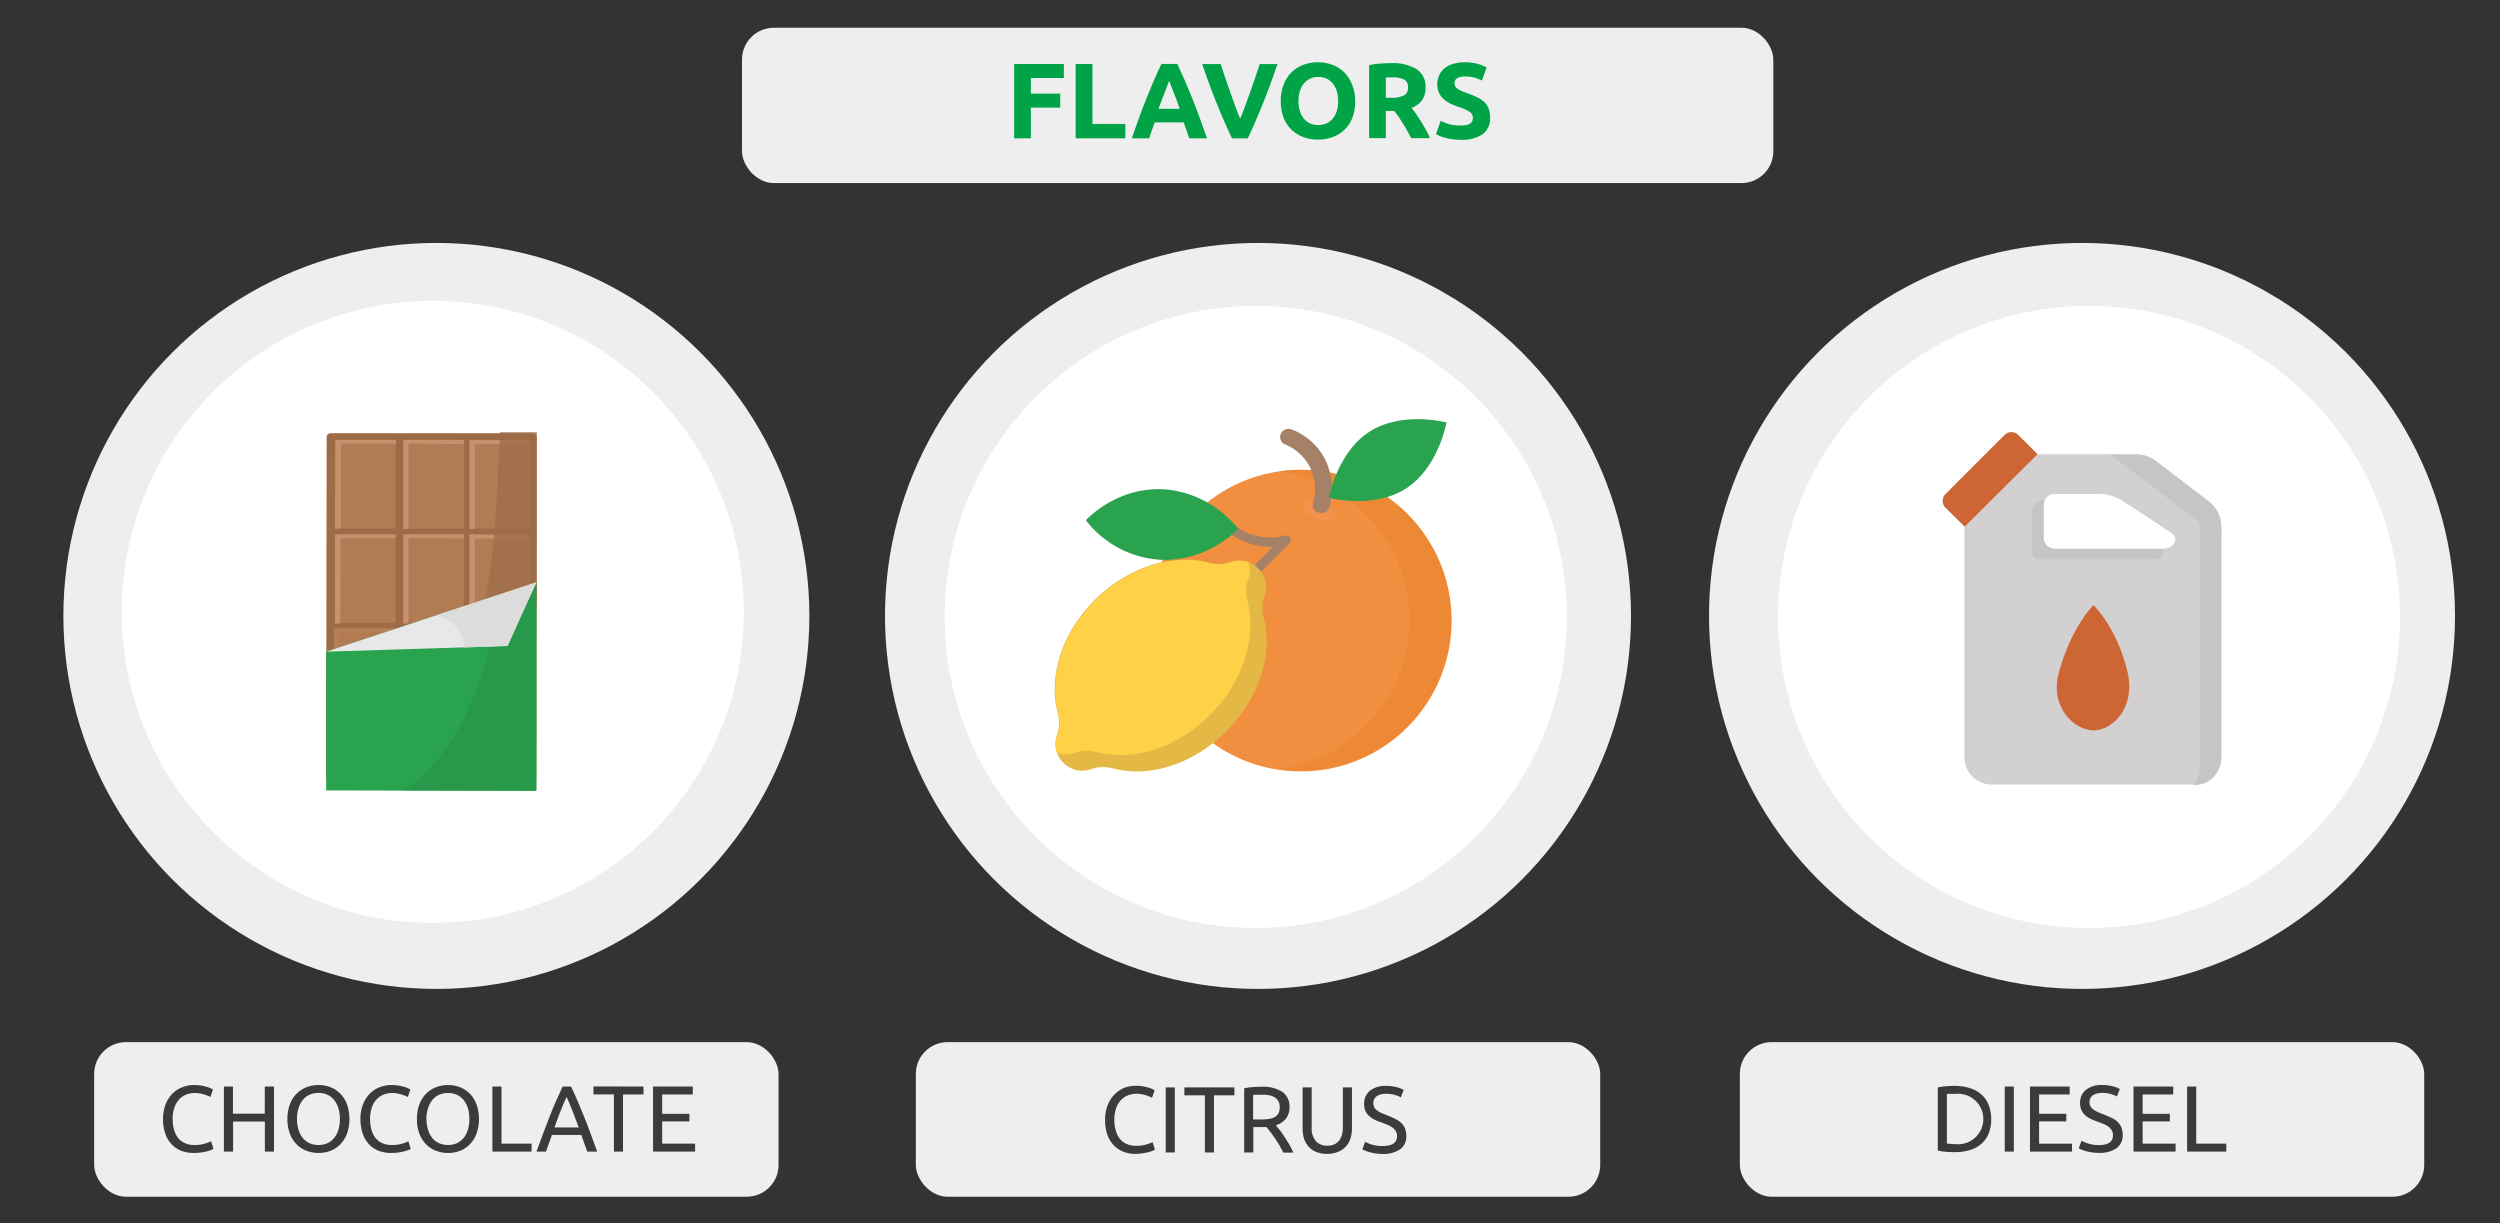
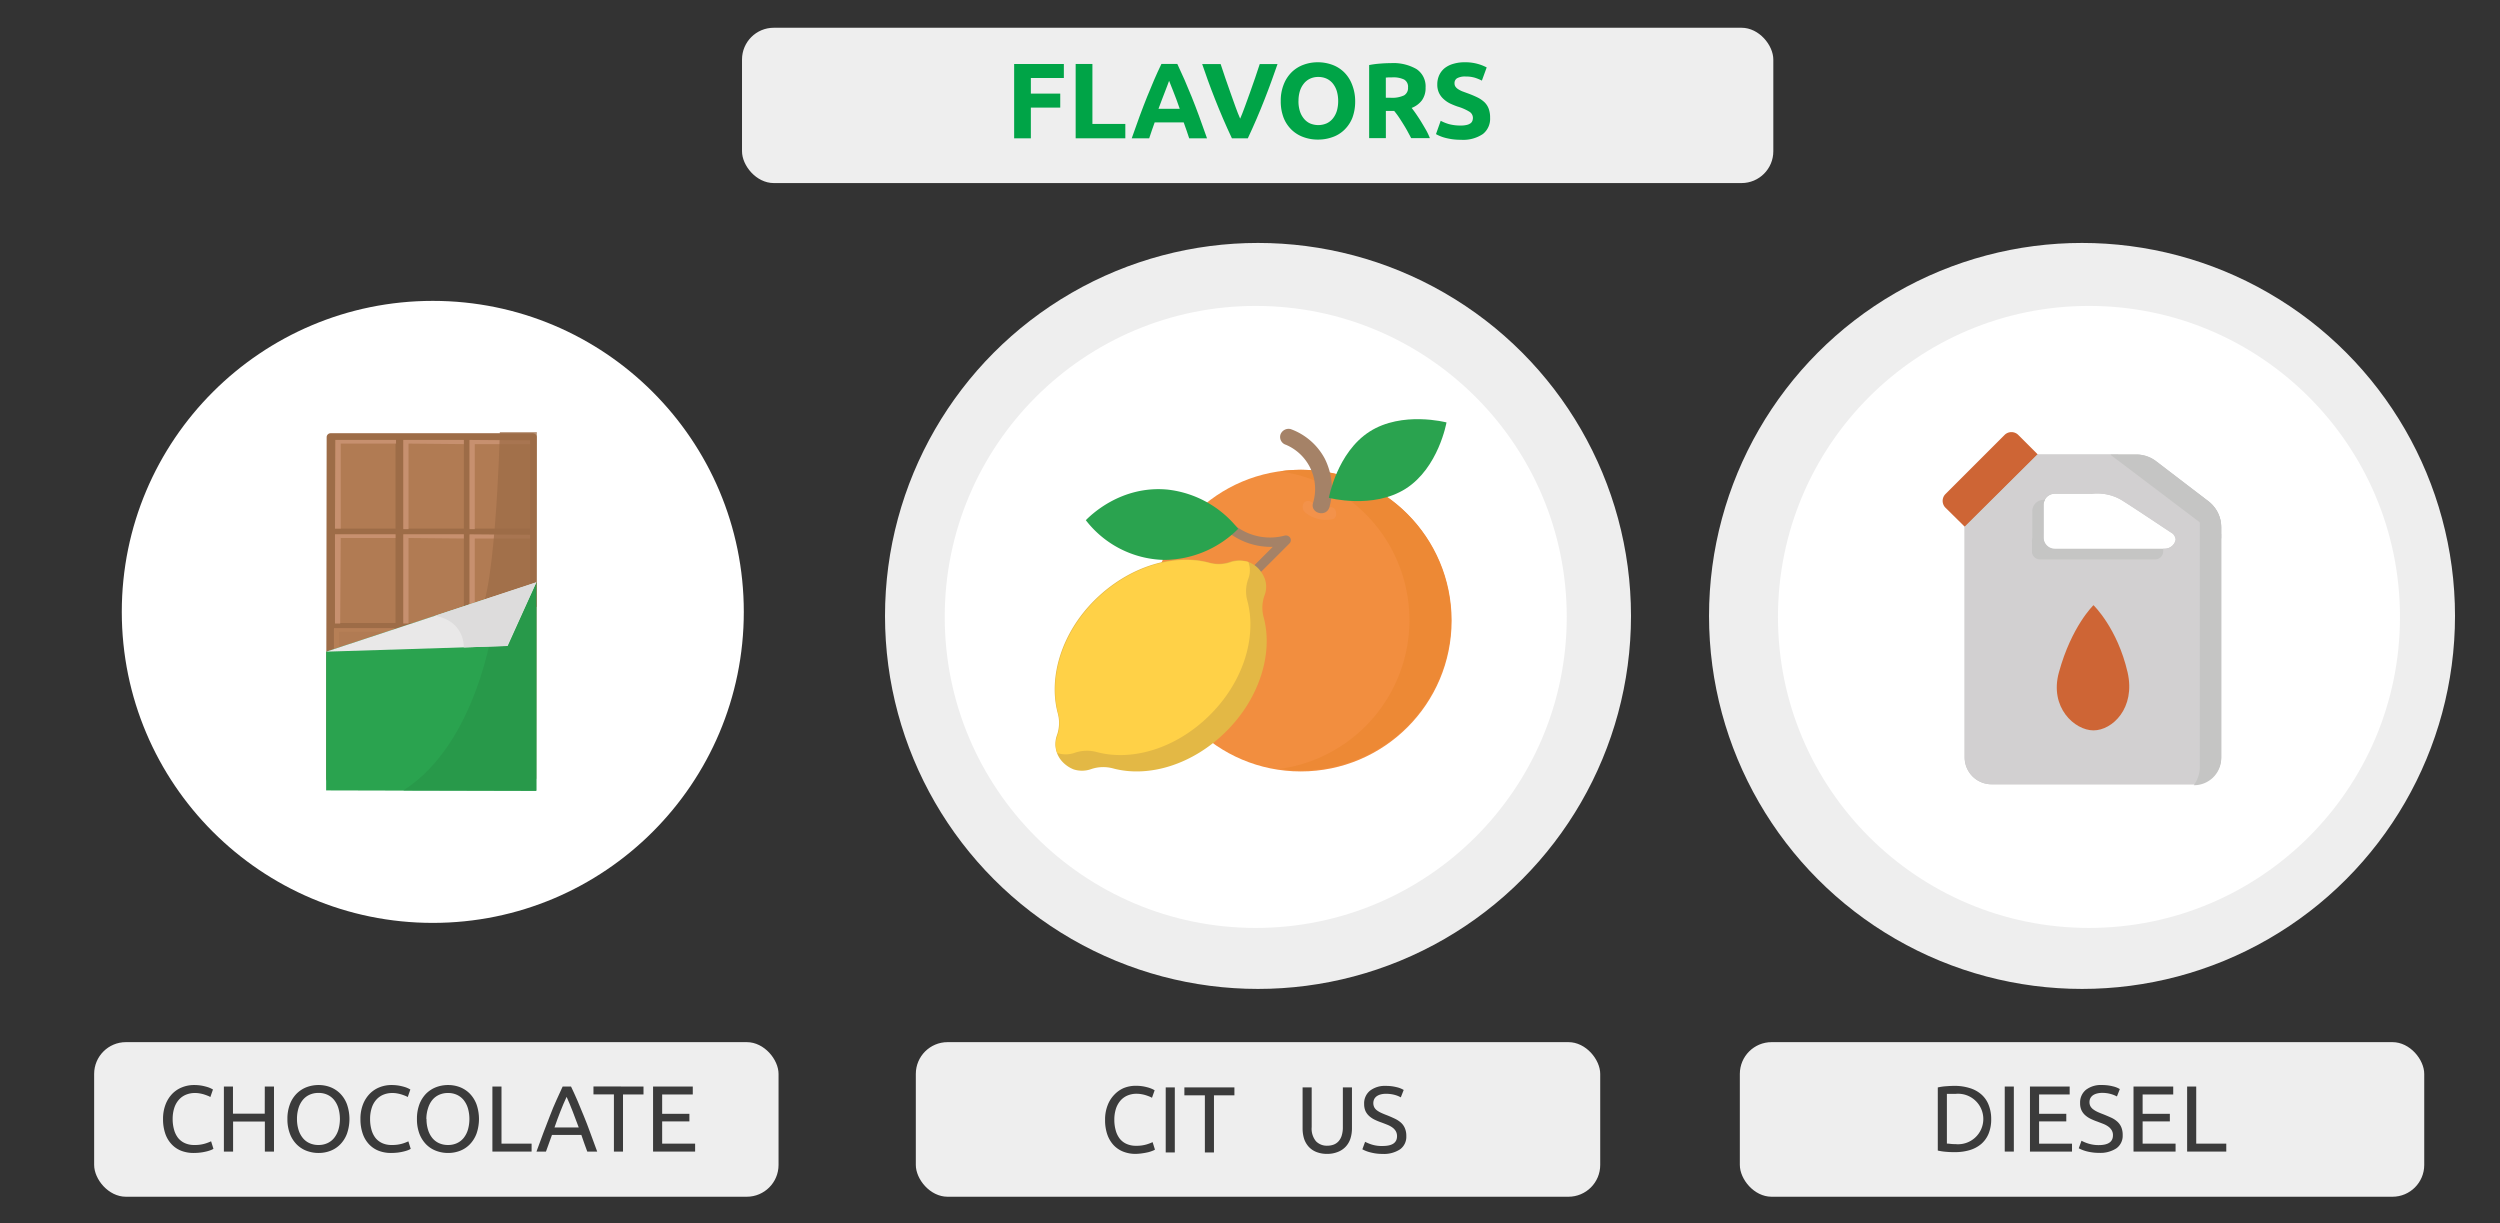
<svg xmlns="http://www.w3.org/2000/svg" id="Слой_1" data-name="Слой 1" width="629.57" height="308" viewBox="0 0 629.57 308">
  <rect x="0" y="0" width="629.57" height="308" fill="#333333" stroke="none" />
  <defs>
    <style>
      .cls-1 {
        fill: #eee;
      }

      .cls-2 {
        fill: #fff;
      }

      .cls-3 {
        fill: none;
        stroke: #fff;
        stroke-linecap: round;
        stroke-linejoin: round;
        stroke-width: 2px;
      }

      .cls-4 {
        fill: #00a447;
      }

      .cls-5 {
        fill: #3b3b3b;
      }

      .cls-6 {
        fill: #a04d16;
      }

      .cls-12, .cls-6, .cls-9 {
        opacity: 0.75;
      }

      .cls-12, .cls-6, .cls-7, .cls-9 {
        isolation: isolate;
      }

      .cls-7 {
        fill: #f8d3a6;
        opacity: 0.27;
      }

      .cls-12, .cls-8 {
        fill: #9d6c47;
      }

      .cls-9 {
        fill: #b88057;
      }

      .cls-10 {
        fill: #c7906f;
      }

      .cls-11 {
        fill: #2aa34f;
      }

      .cls-13 {
        fill: #28994a;
      }

      .cls-14 {
        fill: #e9e8e8;
      }

      .cls-15 {
        fill: #dddcdc;
      }

      .cls-16 {
        fill: #f28e3f;
      }

      .cls-17 {
        fill: #ed8935;
      }

      .cls-18 {
        fill: #f3924a;
      }

      .cls-19 {
        fill: #a58267;
      }

      .cls-20 {
        fill: #e3b845;
      }

      .cls-21 {
        fill: #ffd147;
      }

      .cls-22 {
        fill: #ce6535;
      }

      .cls-23 {
        fill: #c5c5c4;
      }

      .cls-24 {
        fill: #d2d0d1;
      }
    </style>
  </defs>
  <rect class="cls-1" x="438.14" y="262.44" width="172.35" height="38.93" rx="8" />
  <circle class="cls-1" cx="524.31" cy="155.11" r="93.93" />
  <circle class="cls-2" cx="526.06" cy="155.36" r="78.32" />
  <rect class="cls-1" x="23.71" y="262.44" width="172.35" height="38.93" rx="8" />
  <g>
-     <circle class="cls-1" cx="109.89" cy="155.11" r="93.93" />
    <circle class="cls-2" cx="108.99" cy="154.09" r="78.32" />
    <line class="cls-3" x1="110.48" y1="140.53" x2="111.37" y2="193.28" />
    <path class="cls-3" d="M92.69,157.92s10.13.83,10.77,8.78-7.77,11.58-7.77,11.58" />
    <path class="cls-3" d="M95.94,136.44c3.83-2.39,8.8.13,9,4.13a6.69,6.69,0,0,1-2.41,5.82" />
    <path class="cls-3" d="M129,157.14s-10.11,1.17-10.47,9.14,8.16,11.31,8.16,11.31" />
    <path class="cls-3" d="M53.64,125.54a8.94,8.94,0,0,0,1.7,10.15c4.53,4.81,16.94,7.85,16.94,7.85" />
  </g>
  <rect class="cls-1" x="230.63" y="262.44" width="172.35" height="38.93" rx="8" />
  <g>
    <circle class="cls-1" cx="316.8" cy="155.11" r="93.93" />
    <circle class="cls-2" cx="316.23" cy="155.36" r="78.32" />
    <path class="cls-4" d="M352.32,182.86l0,.16c-.16-.08,0-.11,0-.16Z" />
    <path class="cls-3" d="M311,127.15s7.25,4.75,13-.25" />
  </g>
  <rect class="cls-1" x="186.86" y="6.99" width="259.71" height="39.11" rx="8" />
  <g>
    <path class="cls-5" d="M501.44,281.8a9.55,9.55,0,0,1-.66,3.7,6.87,6.87,0,0,1-1.87,2.6,8,8,0,0,1-2.88,1.53,12.66,12.66,0,0,1-3.69.51c-.66,0-1.39,0-2.19-.08a13.31,13.31,0,0,1-2.16-.32V273.85a13.35,13.35,0,0,1,2.16-.31q1.2-.09,2.19-.09A12.66,12.66,0,0,1,496,274a7.82,7.82,0,0,1,2.88,1.54,6.71,6.71,0,0,1,1.87,2.6A9.52,9.52,0,0,1,501.44,281.8Zm-8.91,6.33a6.36,6.36,0,1,0,0-12.67q-1,0-1.5,0l-.75,0v12.53c.14,0,.39,0,.75.05S491.88,288.13,492.53,288.13Z" />
    <path class="cls-5" d="M504.85,273.62h2.29V290h-2.29Z" />
    <path class="cls-5" d="M511.2,290V273.62h10v2h-7.7v4.87h6.85v1.91H513.5V288h8.29v2Z" />
    <path class="cls-5" d="M528.51,288.37q3.59,0,3.59-2.46a2.42,2.42,0,0,0-.32-1.29,3.12,3.12,0,0,0-.86-.92,5.63,5.63,0,0,0-1.24-.67c-.47-.19-1-.38-1.48-.57a15.47,15.47,0,0,1-1.7-.7,5.89,5.89,0,0,1-1.39-.92,3.89,3.89,0,0,1-.94-1.26,4.16,4.16,0,0,1-.34-1.78,4.11,4.11,0,0,1,1.46-3.35,6.17,6.17,0,0,1,4.05-1.21,10.75,10.75,0,0,1,2.7.32,6,6,0,0,1,1.79.7l-.73,1.86a7.19,7.19,0,0,0-1.48-.6,7.87,7.87,0,0,0-2.28-.3,4.76,4.76,0,0,0-1.23.15,3.11,3.11,0,0,0-1,.42,2.2,2.2,0,0,0-.67.72,2.15,2.15,0,0,0-.25,1,2.22,2.22,0,0,0,.26,1.11,2.52,2.52,0,0,0,.74.79,6.25,6.25,0,0,0,1.09.63c.42.19.88.38,1.39.57.71.28,1.36.57,2,.85a6,6,0,0,1,1.53,1,4,4,0,0,1,1,1.4,4.91,4.91,0,0,1,.35,2,3.87,3.87,0,0,1-1.57,3.31,7.37,7.37,0,0,1-4.43,1.15,11.07,11.07,0,0,1-1.79-.13,11.87,11.87,0,0,1-1.45-.3,9.25,9.25,0,0,1-1.1-.38c-.31-.13-.55-.25-.72-.34l.69-1.9a9.51,9.51,0,0,0,1.65.69A8.57,8.57,0,0,0,528.51,288.37Z" />
    <path class="cls-5" d="M537.28,290V273.62h10v2h-7.71v4.87h6.86v1.91h-6.86V288h8.3v2Z" />
    <path class="cls-5" d="M560.64,288v2h-9.86V273.62h2.29V288Z" />
  </g>
  <g>
    <path class="cls-5" d="M48.77,290.35a8.57,8.57,0,0,1-3.15-.56,6.62,6.62,0,0,1-2.43-1.66,7.41,7.41,0,0,1-1.58-2.68,11.07,11.07,0,0,1-.55-3.65,10,10,0,0,1,.63-3.66,8,8,0,0,1,1.68-2.68,7.09,7.09,0,0,1,2.49-1.65,8,8,0,0,1,3-.57,11.39,11.39,0,0,1,1.84.14,13.55,13.55,0,0,1,1.41.33,6.31,6.31,0,0,1,1,.38,5.8,5.8,0,0,1,.52.28l-.66,1.9a3.08,3.08,0,0,0-.61-.31c-.27-.11-.57-.22-.91-.33a8.2,8.2,0,0,0-1.11-.27,6.22,6.22,0,0,0-1.22-.11,5.81,5.81,0,0,0-2.34.45A4.77,4.77,0,0,0,45,277a5.73,5.73,0,0,0-1.13,2.07,8.91,8.91,0,0,0-.39,2.73,9.75,9.75,0,0,0,.35,2.67,5.9,5.9,0,0,0,1,2.07,4.61,4.61,0,0,0,1.72,1.33,5.59,5.59,0,0,0,2.4.47A8.8,8.8,0,0,0,51.6,288a11,11,0,0,0,1.56-.59l.59,1.89a3.06,3.06,0,0,1-.59.3,7.85,7.85,0,0,1-1.06.34,13.62,13.62,0,0,1-1.49.29A15,15,0,0,1,48.77,290.35Z" />
    <path class="cls-5" d="M66.68,273.62H69V290h-2.3v-7.56h-8V290H56.38V273.62h2.29v6.83h8Z" />
    <path class="cls-5" d="M72.38,281.8a10.18,10.18,0,0,1,.63-3.72,7.55,7.55,0,0,1,1.7-2.68,7.28,7.28,0,0,1,2.5-1.62,8.57,8.57,0,0,1,3-.54,8.22,8.22,0,0,1,3,.54,7.16,7.16,0,0,1,2.47,1.62,7.67,7.67,0,0,1,1.69,2.68,11.27,11.27,0,0,1,0,7.43,7.67,7.67,0,0,1-1.69,2.68,6.89,6.89,0,0,1-2.47,1.62,8.22,8.22,0,0,1-3,.54,8.57,8.57,0,0,1-3-.54,7,7,0,0,1-2.5-1.62,7.55,7.55,0,0,1-1.7-2.68A10.12,10.12,0,0,1,72.38,281.8Zm2.41,0a9.13,9.13,0,0,0,.38,2.7,6,6,0,0,0,1.08,2.07,4.55,4.55,0,0,0,1.7,1.31,5.31,5.31,0,0,0,2.26.46,5.22,5.22,0,0,0,2.24-.46,4.6,4.6,0,0,0,1.69-1.31,6.16,6.16,0,0,0,1.08-2.07,9.82,9.82,0,0,0,0-5.41A6.16,6.16,0,0,0,84.14,277a4.71,4.71,0,0,0-1.69-1.31,5.22,5.22,0,0,0-2.24-.46,5.31,5.31,0,0,0-2.26.46,4.66,4.66,0,0,0-1.7,1.31,6,6,0,0,0-1.08,2.07A9.15,9.15,0,0,0,74.79,281.8Z" />
    <path class="cls-5" d="M98.48,290.35a8.52,8.52,0,0,1-3.14-.56,6.66,6.66,0,0,1-2.44-1.66,7.39,7.39,0,0,1-1.57-2.68,11.06,11.06,0,0,1-.56-3.65,10,10,0,0,1,.63-3.66,8,8,0,0,1,1.69-2.68,7.14,7.14,0,0,1,2.48-1.65,8.08,8.08,0,0,1,3-.57,11.26,11.26,0,0,1,1.83.14,13.79,13.79,0,0,1,1.42.33,6.73,6.73,0,0,1,1,.38c.25.13.43.22.52.28l-.66,1.9a3.21,3.21,0,0,0-.62-.31c-.26-.11-.57-.22-.91-.33a8.2,8.2,0,0,0-1.11-.27,6.22,6.22,0,0,0-1.22-.11,5.88,5.88,0,0,0-2.34.45,4.85,4.85,0,0,0-1.77,1.3,5.72,5.72,0,0,0-1.12,2.07,8.91,8.91,0,0,0-.39,2.73,9.76,9.76,0,0,0,.34,2.67,5.91,5.91,0,0,0,1,2.07,4.66,4.66,0,0,0,1.71,1.33,5.65,5.65,0,0,0,2.4.47,8.87,8.87,0,0,0,2.63-.33,11,11,0,0,0,1.56-.59l.59,1.89a3.41,3.41,0,0,1-.59.3,8,8,0,0,1-1.07.34,13.17,13.17,0,0,1-1.49.29A14.92,14.92,0,0,1,98.48,290.35Z" />
    <path class="cls-5" d="M105,281.8a10.4,10.4,0,0,1,.62-3.72,7.84,7.84,0,0,1,1.7-2.68,7.33,7.33,0,0,1,2.51-1.62,8.53,8.53,0,0,1,3-.54,8.3,8.3,0,0,1,3,.54,7.16,7.16,0,0,1,2.47,1.62,7.82,7.82,0,0,1,1.69,2.68,11.27,11.27,0,0,1,0,7.43,7.82,7.82,0,0,1-1.69,2.68,6.89,6.89,0,0,1-2.47,1.62,8.3,8.3,0,0,1-3,.54,8.53,8.53,0,0,1-3-.54,7,7,0,0,1-2.51-1.62,7.84,7.84,0,0,1-1.7-2.68A10.34,10.34,0,0,1,105,281.8Zm2.41,0a8.81,8.81,0,0,0,.38,2.7,6.15,6.15,0,0,0,1.07,2.07,4.63,4.63,0,0,0,1.7,1.31,5.34,5.34,0,0,0,2.26.46,5.23,5.23,0,0,0,2.25-.46,4.68,4.68,0,0,0,1.69-1.31,6.15,6.15,0,0,0,1.07-2.07,9.82,9.82,0,0,0,0-5.41,6.15,6.15,0,0,0-1.07-2.07,4.79,4.79,0,0,0-1.69-1.31,5.23,5.23,0,0,0-2.25-.46,5.34,5.34,0,0,0-2.26.46,4.74,4.74,0,0,0-1.7,1.31,6.15,6.15,0,0,0-1.07,2.07A8.83,8.83,0,0,0,107.37,281.8Z" />
    <path class="cls-5" d="M133.87,288v2H124V273.62h2.29V288Z" />
    <path class="cls-5" d="M147.89,290c-.27-.71-.52-1.41-.76-2.09l-.73-2.1H139L137.49,290H135.1c.63-1.73,1.22-3.34,1.77-4.81s1.09-2.87,1.62-4.2,1-2.59,1.57-3.79,1.07-2.4,1.63-3.58h2.11c.56,1.18,1.11,2.37,1.63,3.58s1,2.47,1.57,3.79,1.07,2.73,1.62,4.2,1.14,3.08,1.77,4.81Zm-2.15-6.08c-.51-1.37-1-2.69-1.51-4s-1-2.52-1.54-3.7c-.56,1.18-1.08,2.42-1.58,3.7s-1,2.61-1.47,4Z" />
    <path class="cls-5" d="M162.05,273.62v2h-5.16V290H154.6V275.6h-5.15v-2Z" />
    <path class="cls-5" d="M164.46,290V273.62h10v2h-7.71v4.87h6.86v1.91h-6.86V288h8.3v2Z" />
  </g>
  <g>
    <path class="cls-5" d="M286,290.58a8.41,8.41,0,0,1-3.15-.57,6.72,6.72,0,0,1-2.43-1.65,7.69,7.69,0,0,1-1.58-2.69,11.07,11.07,0,0,1-.55-3.65,9.87,9.87,0,0,1,.63-3.65,7.81,7.81,0,0,1,1.69-2.69A7.19,7.19,0,0,1,283,274a8,8,0,0,1,3-.57,11.39,11.39,0,0,1,1.84.14,13.55,13.55,0,0,1,1.41.33,8.36,8.36,0,0,1,1,.38,5.49,5.49,0,0,1,.52.29l-.67,1.89a3.08,3.08,0,0,0-.61-.31c-.27-.11-.57-.22-.91-.33a8.2,8.2,0,0,0-1.11-.27,7.1,7.1,0,0,0-1.22-.11,5.81,5.81,0,0,0-2.34.45,4.85,4.85,0,0,0-1.77,1.3,5.9,5.9,0,0,0-1.13,2.07,8.91,8.91,0,0,0-.39,2.73,9.64,9.64,0,0,0,.35,2.67,5.91,5.91,0,0,0,1,2.07,4.5,4.5,0,0,0,1.71,1.33,5.65,5.65,0,0,0,2.4.48,8.8,8.8,0,0,0,2.62-.33,11.23,11.23,0,0,0,1.56-.59l.59,1.89a3.18,3.18,0,0,1-.59.29,8.76,8.76,0,0,1-1.06.35c-.43.1-.92.2-1.49.28A13.23,13.23,0,0,1,286,290.58Z" />
    <path class="cls-5" d="M293.56,273.84h2.29v16.38h-2.29Z" />
    <path class="cls-5" d="M310.86,273.84v2h-5.15v14.39h-2.29V275.83h-5.16v-2Z" />
-     <path class="cls-5" d="M321.29,283.37c.25.31.57.73,1,1.24s.78,1.08,1.19,1.7.81,1.27,1.22,1.95a19.51,19.51,0,0,1,1,2h-2.5c-.32-.6-.66-1.2-1-1.82s-.74-1.2-1.12-1.76-.75-1.08-1.13-1.57-.7-.92-1-1.28q-.3,0-.63,0h-2.7v6.4h-2.3V274.08a12.27,12.27,0,0,1,2.17-.32c.79-.06,1.52-.09,2.18-.09a9,9,0,0,1,5.26,1.3,4.46,4.46,0,0,1,1.81,3.88,4.56,4.56,0,0,1-.86,2.79A5.13,5.13,0,0,1,321.29,283.37Zm-3.48-7.69c-1,0-1.72,0-2.24.07v6.17h1.63a17.17,17.17,0,0,0,2.13-.11,4.82,4.82,0,0,0,1.59-.45,2.41,2.41,0,0,0,1-.94,3.18,3.18,0,0,0,.35-1.59,3.1,3.1,0,0,0-.35-1.54,2.7,2.7,0,0,0-1-1,4.25,4.25,0,0,0-1.42-.49A9.56,9.56,0,0,0,317.81,275.68Z" />
    <path class="cls-5" d="M334.24,290.58a7.2,7.2,0,0,1-2.79-.5,5.18,5.18,0,0,1-1.94-1.36,5.7,5.7,0,0,1-1.12-2,8.75,8.75,0,0,1-.36-2.56V273.84h2.29v10a4.94,4.94,0,0,0,1.09,3.57,3.78,3.78,0,0,0,2.83,1.11,4.51,4.51,0,0,0,1.6-.27,3.18,3.18,0,0,0,1.24-.84,3.82,3.82,0,0,0,.8-1.45,7,7,0,0,0,.29-2.12v-10h2.29v10.28a8.43,8.43,0,0,1-.37,2.56,5.43,5.43,0,0,1-1.13,2,5.27,5.27,0,0,1-1.94,1.36A7.12,7.12,0,0,1,334.24,290.58Z" />
    <path class="cls-5" d="M348.21,288.59q3.6,0,3.6-2.46a2.52,2.52,0,0,0-.32-1.29,3.16,3.16,0,0,0-.87-.92,5.83,5.83,0,0,0-1.24-.67q-.69-.28-1.47-.57a14.55,14.55,0,0,1-1.71-.7,5.79,5.79,0,0,1-1.39-.92,3.93,3.93,0,0,1-.94-1.26,4.31,4.31,0,0,1-.34-1.78,4.09,4.09,0,0,1,1.47-3.35,6.13,6.13,0,0,1,4-1.21,10.83,10.83,0,0,1,2.71.32,6.16,6.16,0,0,1,1.78.7l-.73,1.87a6.23,6.23,0,0,0-1.48-.61,8.15,8.15,0,0,0-2.28-.29,4.83,4.83,0,0,0-1.23.14,3.18,3.18,0,0,0-1,.42,2.16,2.16,0,0,0-.68.73,2.39,2.39,0,0,0,0,2.13,2.5,2.5,0,0,0,.73.8,6,6,0,0,0,1.1.62q.63.29,1.38.57c.71.28,1.36.57,1.95.85a6.54,6.54,0,0,1,1.54,1,3.94,3.94,0,0,1,1,1.41,4.85,4.85,0,0,1,.36,2,3.89,3.89,0,0,1-1.57,3.31,7.4,7.4,0,0,1-4.44,1.16,12.19,12.19,0,0,1-1.78-.13,13.65,13.65,0,0,1-1.46-.31,8.21,8.21,0,0,1-1.1-.38c-.3-.13-.54-.25-.72-.34l.69-1.89a10.53,10.53,0,0,0,1.65.68A8.3,8.3,0,0,0,348.21,288.59Z" />
  </g>
  <g>
    <path class="cls-4" d="M255.39,34.83V16.11h12.52v3.54H259.6v3.92H267V27.1h-7.4v7.73Z" />
    <path class="cls-4" d="M283.39,31.21v3.62H270.88V16.11h4.22v15.1Z" />
    <path class="cls-4" d="M299.47,34.83c-.2-.66-.43-1.32-.67-2l-.71-2h-7.31c-.24.68-.47,1.36-.71,2s-.46,1.35-.67,2H285q1.05-3,2-5.59c.64-1.71,1.25-3.33,1.86-4.84s1.2-2.94,1.79-4.3,1.19-2.69,1.83-4h4c.61,1.3,1.22,2.63,1.82,4s1.19,2.79,1.8,4.3,1.23,3.13,1.86,4.84,1.3,3.57,2,5.59Zm-5.06-14.48c-.09.27-.23.65-.41,1.11l-.62,1.62c-.23.62-.49,1.29-.77,2s-.58,1.51-.87,2.32h5.35c-.29-.81-.57-1.59-.83-2.33s-.53-1.41-.77-2-.45-1.15-.64-1.62S294.53,20.62,294.41,20.35Z" />
    <path class="cls-4" d="M310.23,34.83c-.75-1.58-1.48-3.21-2.21-4.9s-1.41-3.36-2.06-5-1.25-3.23-1.8-4.75-1-2.86-1.42-4.05h4.65c.35,1.09.74,2.25,1.17,3.5s.86,2.5,1.31,3.74l1.27,3.56c.41,1.14.8,2.12,1.17,2.95.36-.82.74-1.8,1.16-2.94l1.29-3.56c.44-1.24.88-2.49,1.31-3.74s.82-2.42,1.17-3.51h4.48c-.41,1.2-.9,2.55-1.44,4.06s-1.14,3.09-1.79,4.75-1.33,3.33-2.05,5-1.46,3.32-2.2,4.89Z" />
    <path class="cls-4" d="M341.27,25.46a11.62,11.62,0,0,1-.71,4.22,8.67,8.67,0,0,1-2,3,8,8,0,0,1-3,1.85,10.57,10.57,0,0,1-3.68.62,10.32,10.32,0,0,1-3.62-.62,8.32,8.32,0,0,1-3-1.85,8.61,8.61,0,0,1-2-3,11.4,11.4,0,0,1-.73-4.22,10.86,10.86,0,0,1,.76-4.23,8.83,8.83,0,0,1,2-3.06,8.37,8.37,0,0,1,3-1.87,10.28,10.28,0,0,1,3.55-.62,10.63,10.63,0,0,1,3.62.62,8.37,8.37,0,0,1,3,1.87,8.72,8.72,0,0,1,2,3.06A11.26,11.26,0,0,1,341.27,25.46Zm-14.28,0a8.36,8.36,0,0,0,.34,2.48,5.59,5.59,0,0,0,1,1.9,4.32,4.32,0,0,0,1.55,1.23,5.34,5.34,0,0,0,4.2,0,4.39,4.39,0,0,0,1.57-1.23,5.77,5.77,0,0,0,1-1.9,8.7,8.7,0,0,0,.34-2.48,8.84,8.84,0,0,0-.34-2.5,5.78,5.78,0,0,0-1-1.92,4.39,4.39,0,0,0-1.57-1.23,5,5,0,0,0-2.09-.43,4.74,4.74,0,0,0-2.11.45,4.35,4.35,0,0,0-1.55,1.24,5.6,5.6,0,0,0-1,1.92A8.33,8.33,0,0,0,327,25.46Z" />
    <path class="cls-4" d="M350.26,15.9a11.62,11.62,0,0,1,6.46,1.5A5.21,5.21,0,0,1,359,22.05a5.28,5.28,0,0,1-.91,3.2,5.88,5.88,0,0,1-2.6,1.93c.37.47.77,1,1.18,1.61s.83,1.23,1.23,1.89.8,1.34,1.18,2,.73,1.41,1,2.1h-4.71l-1-1.87c-.35-.63-.72-1.24-1.09-1.83s-.73-1.16-1.09-1.69-.73-1-1.09-1.45H349v6.84h-4.21V16.38a23.59,23.59,0,0,1,2.85-.37C348.61,15.93,349.49,15.9,350.26,15.9Zm.25,3.59c-.31,0-.58,0-.83,0l-.69.05v5.08h1.19a7.08,7.08,0,0,0,3.4-.6,2.13,2.13,0,0,0,1-2,2.07,2.07,0,0,0-1-2A6.36,6.36,0,0,0,350.51,19.49Z" />
    <path class="cls-4" d="M367.89,31.61a5.93,5.93,0,0,0,1.47-.15,2.64,2.64,0,0,0,.94-.4,1.34,1.34,0,0,0,.48-.61,2.13,2.13,0,0,0,.14-.78,1.82,1.82,0,0,0-.87-1.53,12.4,12.4,0,0,0-3-1.31c-.61-.21-1.22-.46-1.83-.74A7,7,0,0,1,363.6,25a5,5,0,0,1-1.19-1.54,4.9,4.9,0,0,1-.46-2.2,5.53,5.53,0,0,1,.49-2.34,5,5,0,0,1,1.38-1.77A6.31,6.31,0,0,1,366,16.07a9.7,9.7,0,0,1,2.86-.39,11.55,11.55,0,0,1,3.26.41,11.19,11.19,0,0,1,2.27.89l-1.21,3.32a11.67,11.67,0,0,0-1.74-.72,7.78,7.78,0,0,0-2.31-.31,4.2,4.2,0,0,0-2.17.42,1.4,1.4,0,0,0-.67,1.28,1.44,1.44,0,0,0,.25.87,2.45,2.45,0,0,0,.68.63,6.59,6.59,0,0,0,1,.52l1.28.47c1,.36,1.82.71,2.54,1.06a7.29,7.29,0,0,1,1.8,1.23,4.5,4.5,0,0,1,1.06,1.65,6.47,6.47,0,0,1,.35,2.3,4.88,4.88,0,0,1-1.83,4.06,8.9,8.9,0,0,1-5.54,1.44,15.19,15.19,0,0,1-2.24-.15,16.17,16.17,0,0,1-1.77-.36,10,10,0,0,1-1.32-.46,8.07,8.07,0,0,1-.93-.46l1.19-3.35a10.73,10.73,0,0,0,2.06.83A10.88,10.88,0,0,0,367.89,31.61Z" />
  </g>
  <g>
    <rect class="cls-6" x="84.36" y="158.33" width="15.24" height="22.33" />
    <polygon class="cls-7" points="85.67 159.25 99.6 159.38 99.6 158.34 84.36 158.34 84.36 180.79 85.67 180.79 85.67 159.25" />
    <path class="cls-8" d="M134,197H83.18a1,1,0,0,1-1.05-1v0l.13-85.9a1,1,0,0,1,1-1h50.86a1,1,0,0,1,1.05,1v0l-.13,85.9A1.14,1.14,0,0,1,134,197Z" />
    <rect class="cls-9" x="84.36" y="110.79" width="15.24" height="22.33" />
    <polygon class="cls-10" points="85.81 111.71 99.73 111.71 99.73 110.79 84.49 110.79 84.36 133.12 85.81 133.12 85.81 111.71" />
    <rect class="cls-9" x="101.57" y="110.79" width="15.24" height="22.33" />
    <polygon class="cls-10" points="102.88 111.71 116.8 111.84 116.8 110.79 101.57 110.79 101.57 133.25 102.88 133.25 102.88 111.71" />
    <rect class="cls-9" x="118.25" y="110.79" width="15.24" height="22.33" />
    <polygon class="cls-10" points="119.56 111.84 133.48 111.84 133.48 110.92 118.25 110.79 118.25 133.25 119.56 133.25 119.56 111.84" />
    <rect class="cls-9" x="84.36" y="134.56" width="15.24" height="22.33" />
    <rect class="cls-9" x="84.1" y="158.2" width="15.24" height="22.33" />
    <polygon class="cls-10" points="85.81 135.48 99.6 135.48 99.6 134.56 84.36 134.56 84.36 157.02 85.67 157.02 85.81 135.48" />
    <polygon class="cls-9" points="85.41 159.12 99.33 159.12 99.33 158.2 84.1 158.2 84.1 180.53 85.41 180.53 85.41 159.12" />
    <rect class="cls-9" x="101.57" y="134.56" width="15.24" height="22.33" />
    <polygon class="cls-10" points="102.88 135.48 116.8 135.61 116.8 134.56 101.57 134.56 101.57 157.02 102.88 157.02 102.88 135.48" />
    <rect class="cls-9" x="118.25" y="134.69" width="15.24" height="22.33" />
    <polygon class="cls-10" points="119.56 135.61 133.48 135.61 133.48 134.69 118.25 134.56 118.25 157.02 119.56 157.02 119.56 135.61" />
    <rect class="cls-6" x="101.57" y="158.33" width="15.24" height="22.33" />
    <polygon class="cls-7" points="102.88 159.38 116.8 159.38 116.8 158.47 101.57 158.34 101.57 180.79 102.88 180.79 102.88 159.38" />
    <rect class="cls-6" x="118.25" y="158.47" width="15.24" height="22.33" />
    <polygon class="cls-7" points="119.56 159.38 133.48 159.38 133.48 158.47 118.25 158.47 118.12 180.79 119.56 180.79 119.56 159.38" />
    <polygon class="cls-11" points="135.06 199.18 82.13 199.05 82.13 164.11 135.06 146.64 135.06 199.18" />
    <path class="cls-12" d="M119.56,155.44l15.63-2.62v-44h-9.32C125.87,109,124.68,155.71,119.56,155.44Z" />
    <path class="cls-13" d="M101.57,199.05h33.49V146.64l-10.9,10.78S120.22,187.23,101.57,199.05Z" />
    <polygon class="cls-14" points="82.13 164.11 127.84 162.67 135.06 146.64 82.13 164.11" />
    <path class="cls-15" d="M116.8,163.06s.4-6.56-7.22-8l25.48-8.41-7.36,16Z" />
  </g>
  <g>
    <g>
      <circle class="cls-16" cx="327.58" cy="156.29" r="37.98" />
      <path class="cls-17" d="M327.58,118.31a35.61,35.61,0,0,0-5.26.39,37.82,37.82,0,0,1,0,74.92,35.61,35.61,0,0,0,5.26.39,37.85,37.85,0,1,0,0-75.7Z" />
      <path class="cls-18" d="M336.43,128.83c-.13-.38-.25-.77-.64-.9a1,1,0,0,0-1-.12c.39-.13,0,0-.12,0H333.1l-.65-.13c-.25-.13-.51-.13-.64-.26a.46.46,0,0,0-.38-.13c.13.13.25.13.13,0a.13.13,0,0,1-.13-.13c-.39-.25-.9-.51-1.28-.77a1.29,1.29,0,0,0-1.8.29,1.71,1.71,0,0,0-.13.23,1.79,1.79,0,0,0,.51,2.18,7.78,7.78,0,0,0,3.08,1.54,7.45,7.45,0,0,0,3.72.13c.39,0,.65-.39.9-.77A3.23,3.23,0,0,0,336.43,128.83Z" />
      <path class="cls-19" d="M333.61,115.49a15.84,15.84,0,0,0-8.6-7.44,2.18,2.18,0,0,0-2.56,1.41,2.06,2.06,0,0,0,1.41,2.56,12.1,12.1,0,0,1,6.8,14.63c-.77,2.57,3.21,3.72,4.1,1.16A17.08,17.08,0,0,0,333.61,115.49Z" />
      <path class="cls-11" d="M364.27,106.38s-2,11.42-10.26,16.68-19.37,2.31-19.37,2.31,2.05-11.42,10.26-16.68S364.27,106.38,364.27,106.38Z" />
    </g>
    <g>
      <path class="cls-19" d="M315.9,144a1.09,1.09,0,0,1-.13-1.54l.13-.13,4.62-4.62a17.46,17.46,0,0,1-10.77-3.33,1.2,1.2,0,1,1,1.41-1.93,14.34,14.34,0,0,0,12.31,2.44,1.31,1.31,0,0,1,1.42.51,1.17,1.17,0,0,1-.13,1.42l-7.06,7.05A1.37,1.37,0,0,1,315.9,144Z" />
      <path class="cls-20" d="M308.85,184.13c-8.47,8.47-19.63,11.8-28.61,9.36a9.48,9.48,0,0,0-5.65.26,6.8,6.8,0,0,1-4.23,0,7.81,7.81,0,0,1-2.57-1.67,6.52,6.52,0,0,1-1.67-6.8,9.29,9.29,0,0,0,.26-5.64c-2.44-9,.9-20.27,9.37-28.61s19.75-11.81,28.74-9.37a8.88,8.88,0,0,0,5.51-.26,6.81,6.81,0,0,1,6.8,1.67,8,8,0,0,1,1.67,2.57,6,6,0,0,1,0,4.23,9.06,9.06,0,0,0-.26,5.52C320.65,164.37,317.32,175.66,308.85,184.13Z" />
      <path class="cls-21" d="M304.74,180c-8.47,8.47-19.63,11.81-28.61,9.37a9.45,9.45,0,0,0-5.64.26,6.83,6.83,0,0,1-4.24,0,6.07,6.07,0,0,1,0-4.24,9.45,9.45,0,0,0,.26-5.64c-2.44-9,.9-20.27,9.36-28.61s19.76-11.81,28.74-9.37a8.91,8.91,0,0,0,5.52-.26,8,8,0,0,1,4.23,0,6,6,0,0,1,0,4.24,9,9,0,0,0-.25,5.51C316.55,160.27,313.21,171.56,304.74,180Z" />
      <path class="cls-11" d="M273.44,131c1-1,8.72-8.85,20.65-7.7a26.4,26.4,0,0,1,17.71,9.88A26.48,26.48,0,0,1,293.07,141,25.63,25.63,0,0,1,273.44,131Z" />
    </g>
  </g>
  <g>
    <path class="cls-22" d="M513,117.68l-15,14.86a2.44,2.44,0,0,1-3.46-.13L490,127.93a2.44,2.44,0,0,1-.13-3.46l15-15a2.45,2.45,0,0,1,3.46.13l4.49,4.49A2.61,2.61,0,0,1,513,117.68Z" />
    <path class="cls-23" d="M556,126.13l-13.07-10a8.23,8.23,0,0,0-4.87-1.67h-25l-18.32,18.2v58.05a6.78,6.78,0,0,0,6.92,6.79h50.75a6.86,6.86,0,0,0,6.92-6.79V132.8A8.34,8.34,0,0,0,556,126.13Zm-11,12.05H517.46a2.84,2.84,0,0,1-2.82-2.82v-8.2a2.84,2.84,0,0,1,2.82-2.82h9.36a12.32,12.32,0,0,1,6.4,1,13,13,0,0,1,1.41.77c3.46,2.18,10.13,6.67,12.18,8a2.15,2.15,0,0,1,1.15,1.79A2.94,2.94,0,0,1,545,138.18Z" />
    <path class="cls-24" d="M533.35,114.47H513.1l-18.32,18.2v58.05a6.78,6.78,0,0,0,6.92,6.79h50.75a6.86,6.86,0,0,0,6.92-6.79V134.46ZM545,138.18h-.25v.64a2,2,0,0,1-2,2.05h-29a2,2,0,0,1-2.05-2.05v-2.43a2,2,0,0,1,2.05-2.06h.77v-7.17a2.84,2.84,0,0,1,2.82-2.82h9.36a12.32,12.32,0,0,1,6.4,1,12,12,0,0,1,1.41.77c3.46,2.18,10.13,6.67,12.18,8a2.15,2.15,0,0,1,1.15,1.79A2.7,2.7,0,0,1,545,138.18Z" />
    <path class="cls-23" d="M515,125.88h-.39a2.84,2.84,0,0,0-2.82,2.82v8.2a2.84,2.84,0,0,0,2.82,2.82h27.55a2.83,2.83,0,0,0,2.57-1.41h-27.3a2.84,2.84,0,0,1-2.82-2.82v-8.2A2.53,2.53,0,0,1,515,125.88Z" />
    <path class="cls-22" d="M535.79,169.32c2.05,9-3.85,14.61-8.59,14.61s-11.15-5.77-8.71-14.61c3.2-11.66,8.71-16.92,8.71-16.92S533.22,158.17,535.79,169.32Z" />
    <path class="cls-23" d="M556.29,126.39l-2.56-1.92a7.66,7.66,0,0,1,.25,2.43V193a7.81,7.81,0,0,1-1.53,4.74h.12a6.84,6.84,0,0,0,6.8-6.79v-58A8.05,8.05,0,0,0,556.29,126.39Z" />
    <g>
      <path class="cls-23" d="M559.37,135.62V132.8a8.32,8.32,0,0,0-3.34-6.67l-13.07-10a8.23,8.23,0,0,0-4.87-1.67h-6.53v.13Z" />
      <path class="cls-23" d="M556.55,137.54v54.59a6.77,6.77,0,0,1-2.57,5.26,6.86,6.86,0,0,0,5.26-6.67v-51Z" />
    </g>
  </g>
</svg>